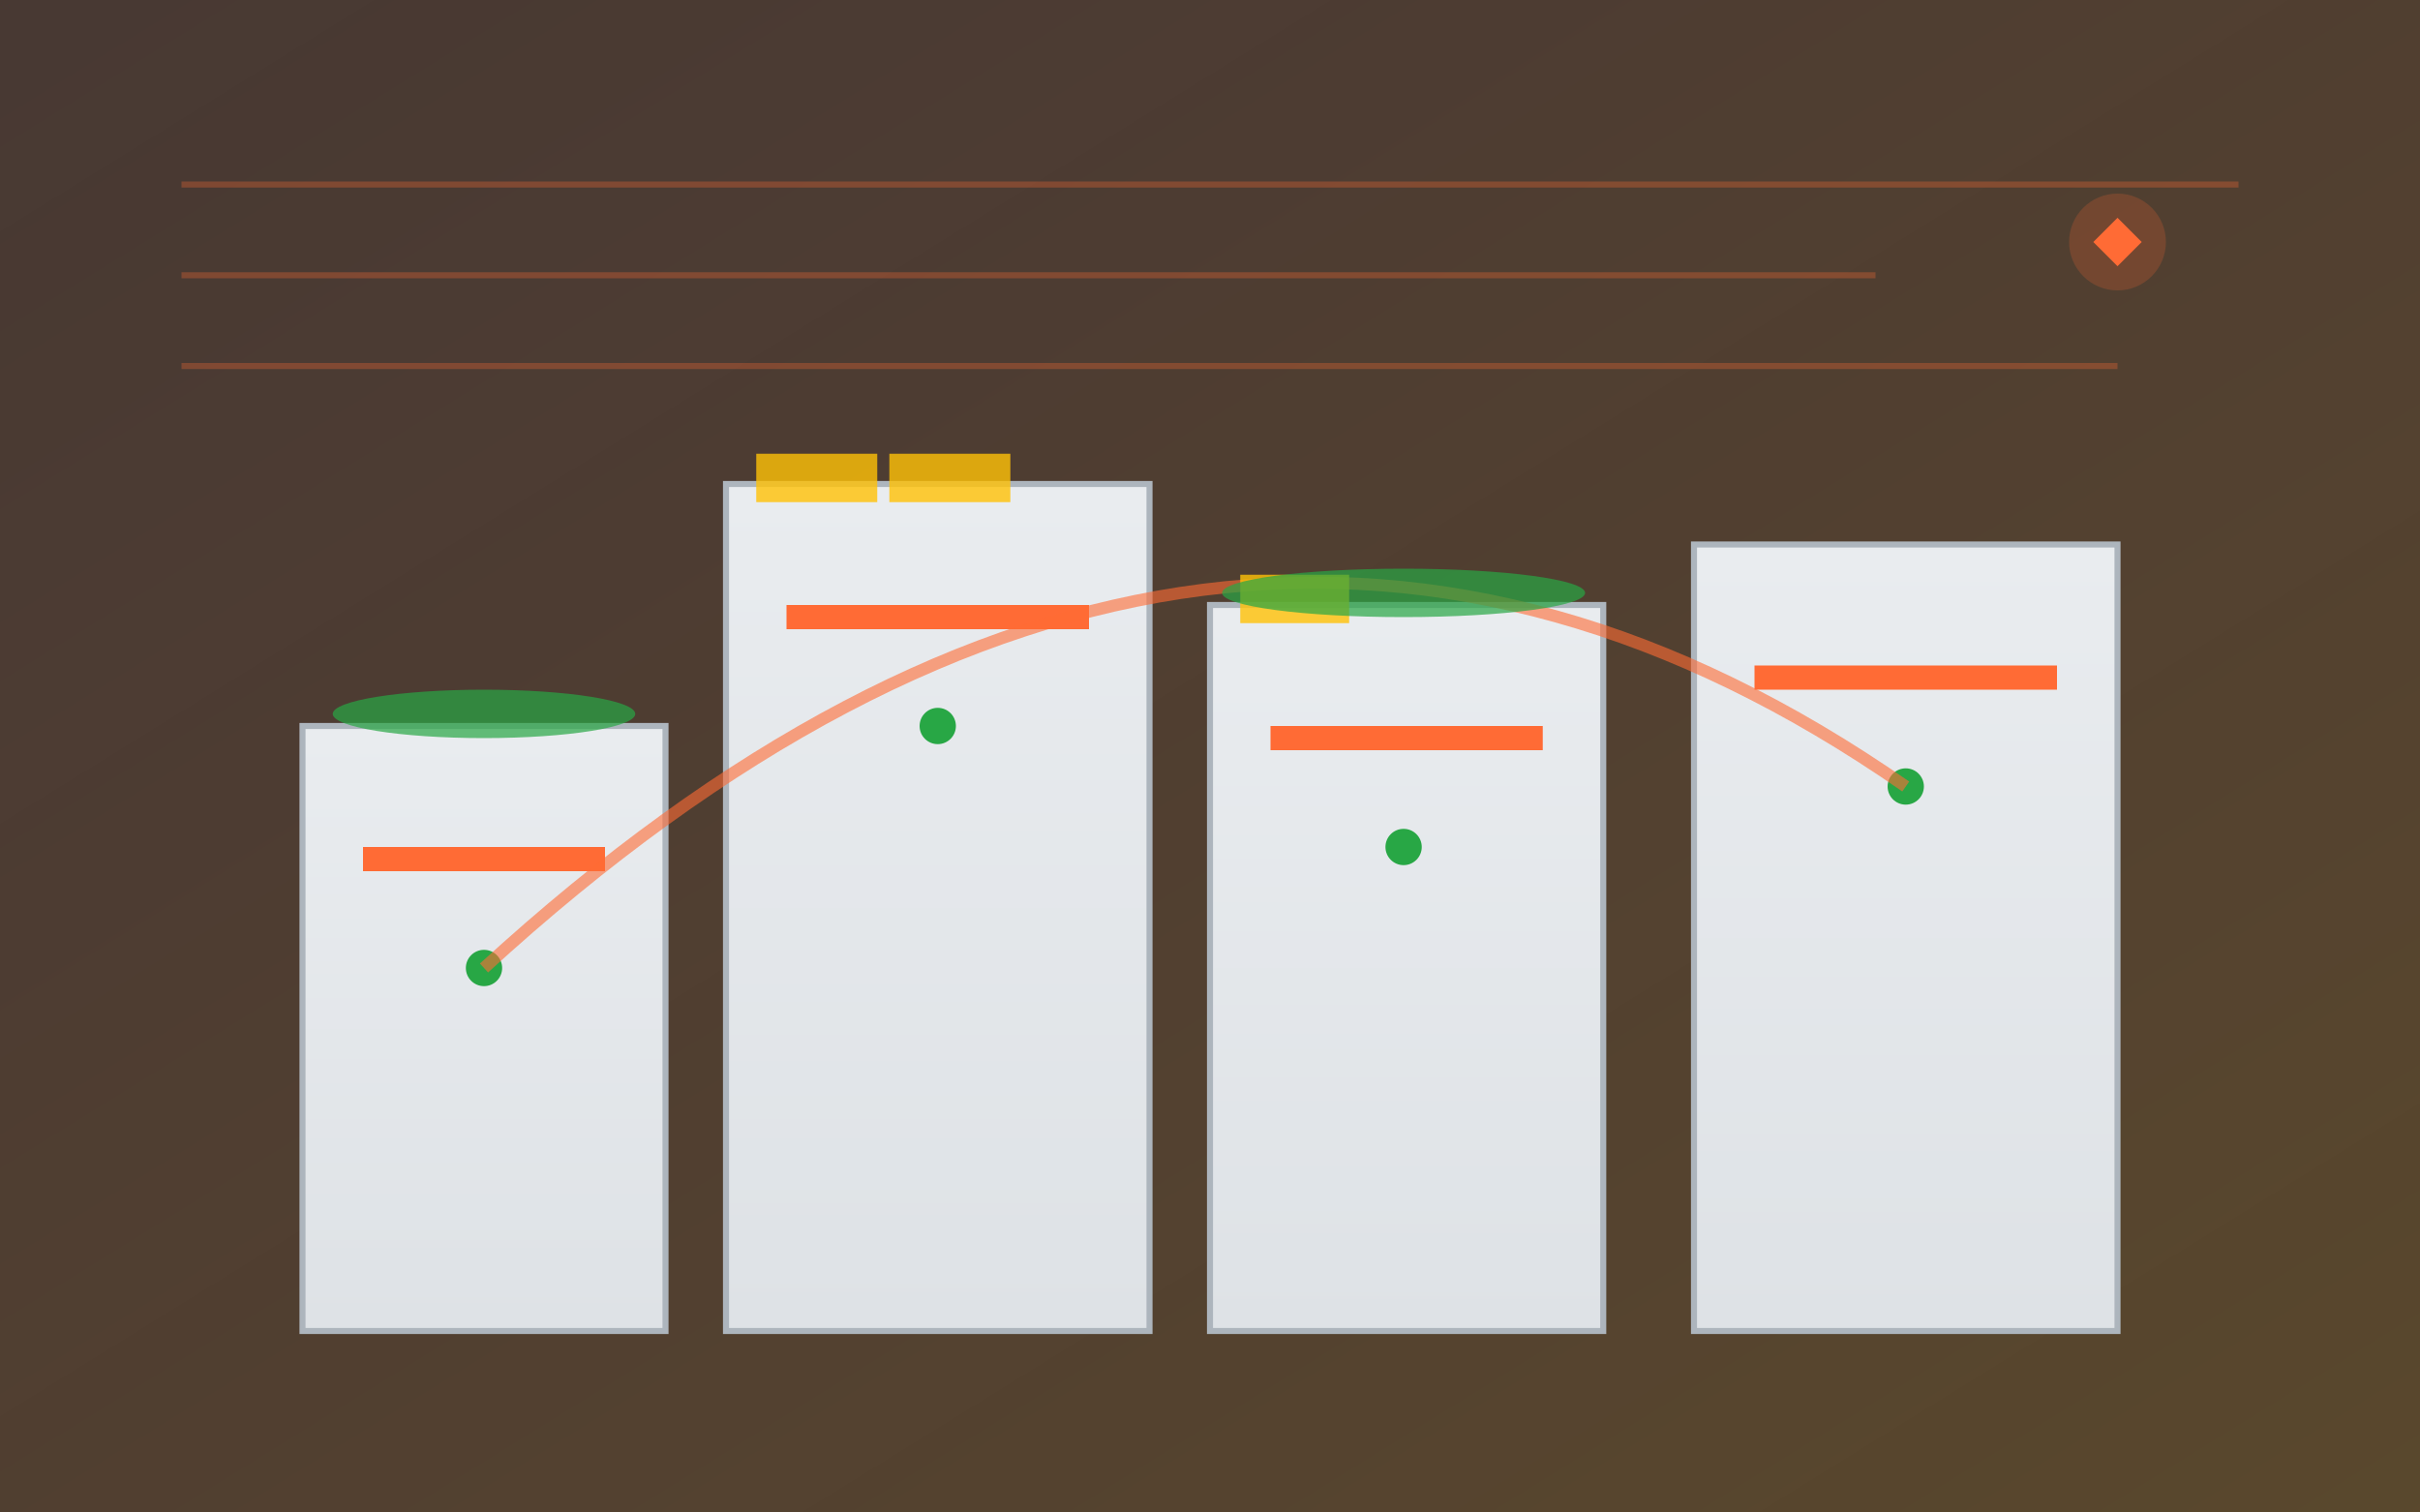
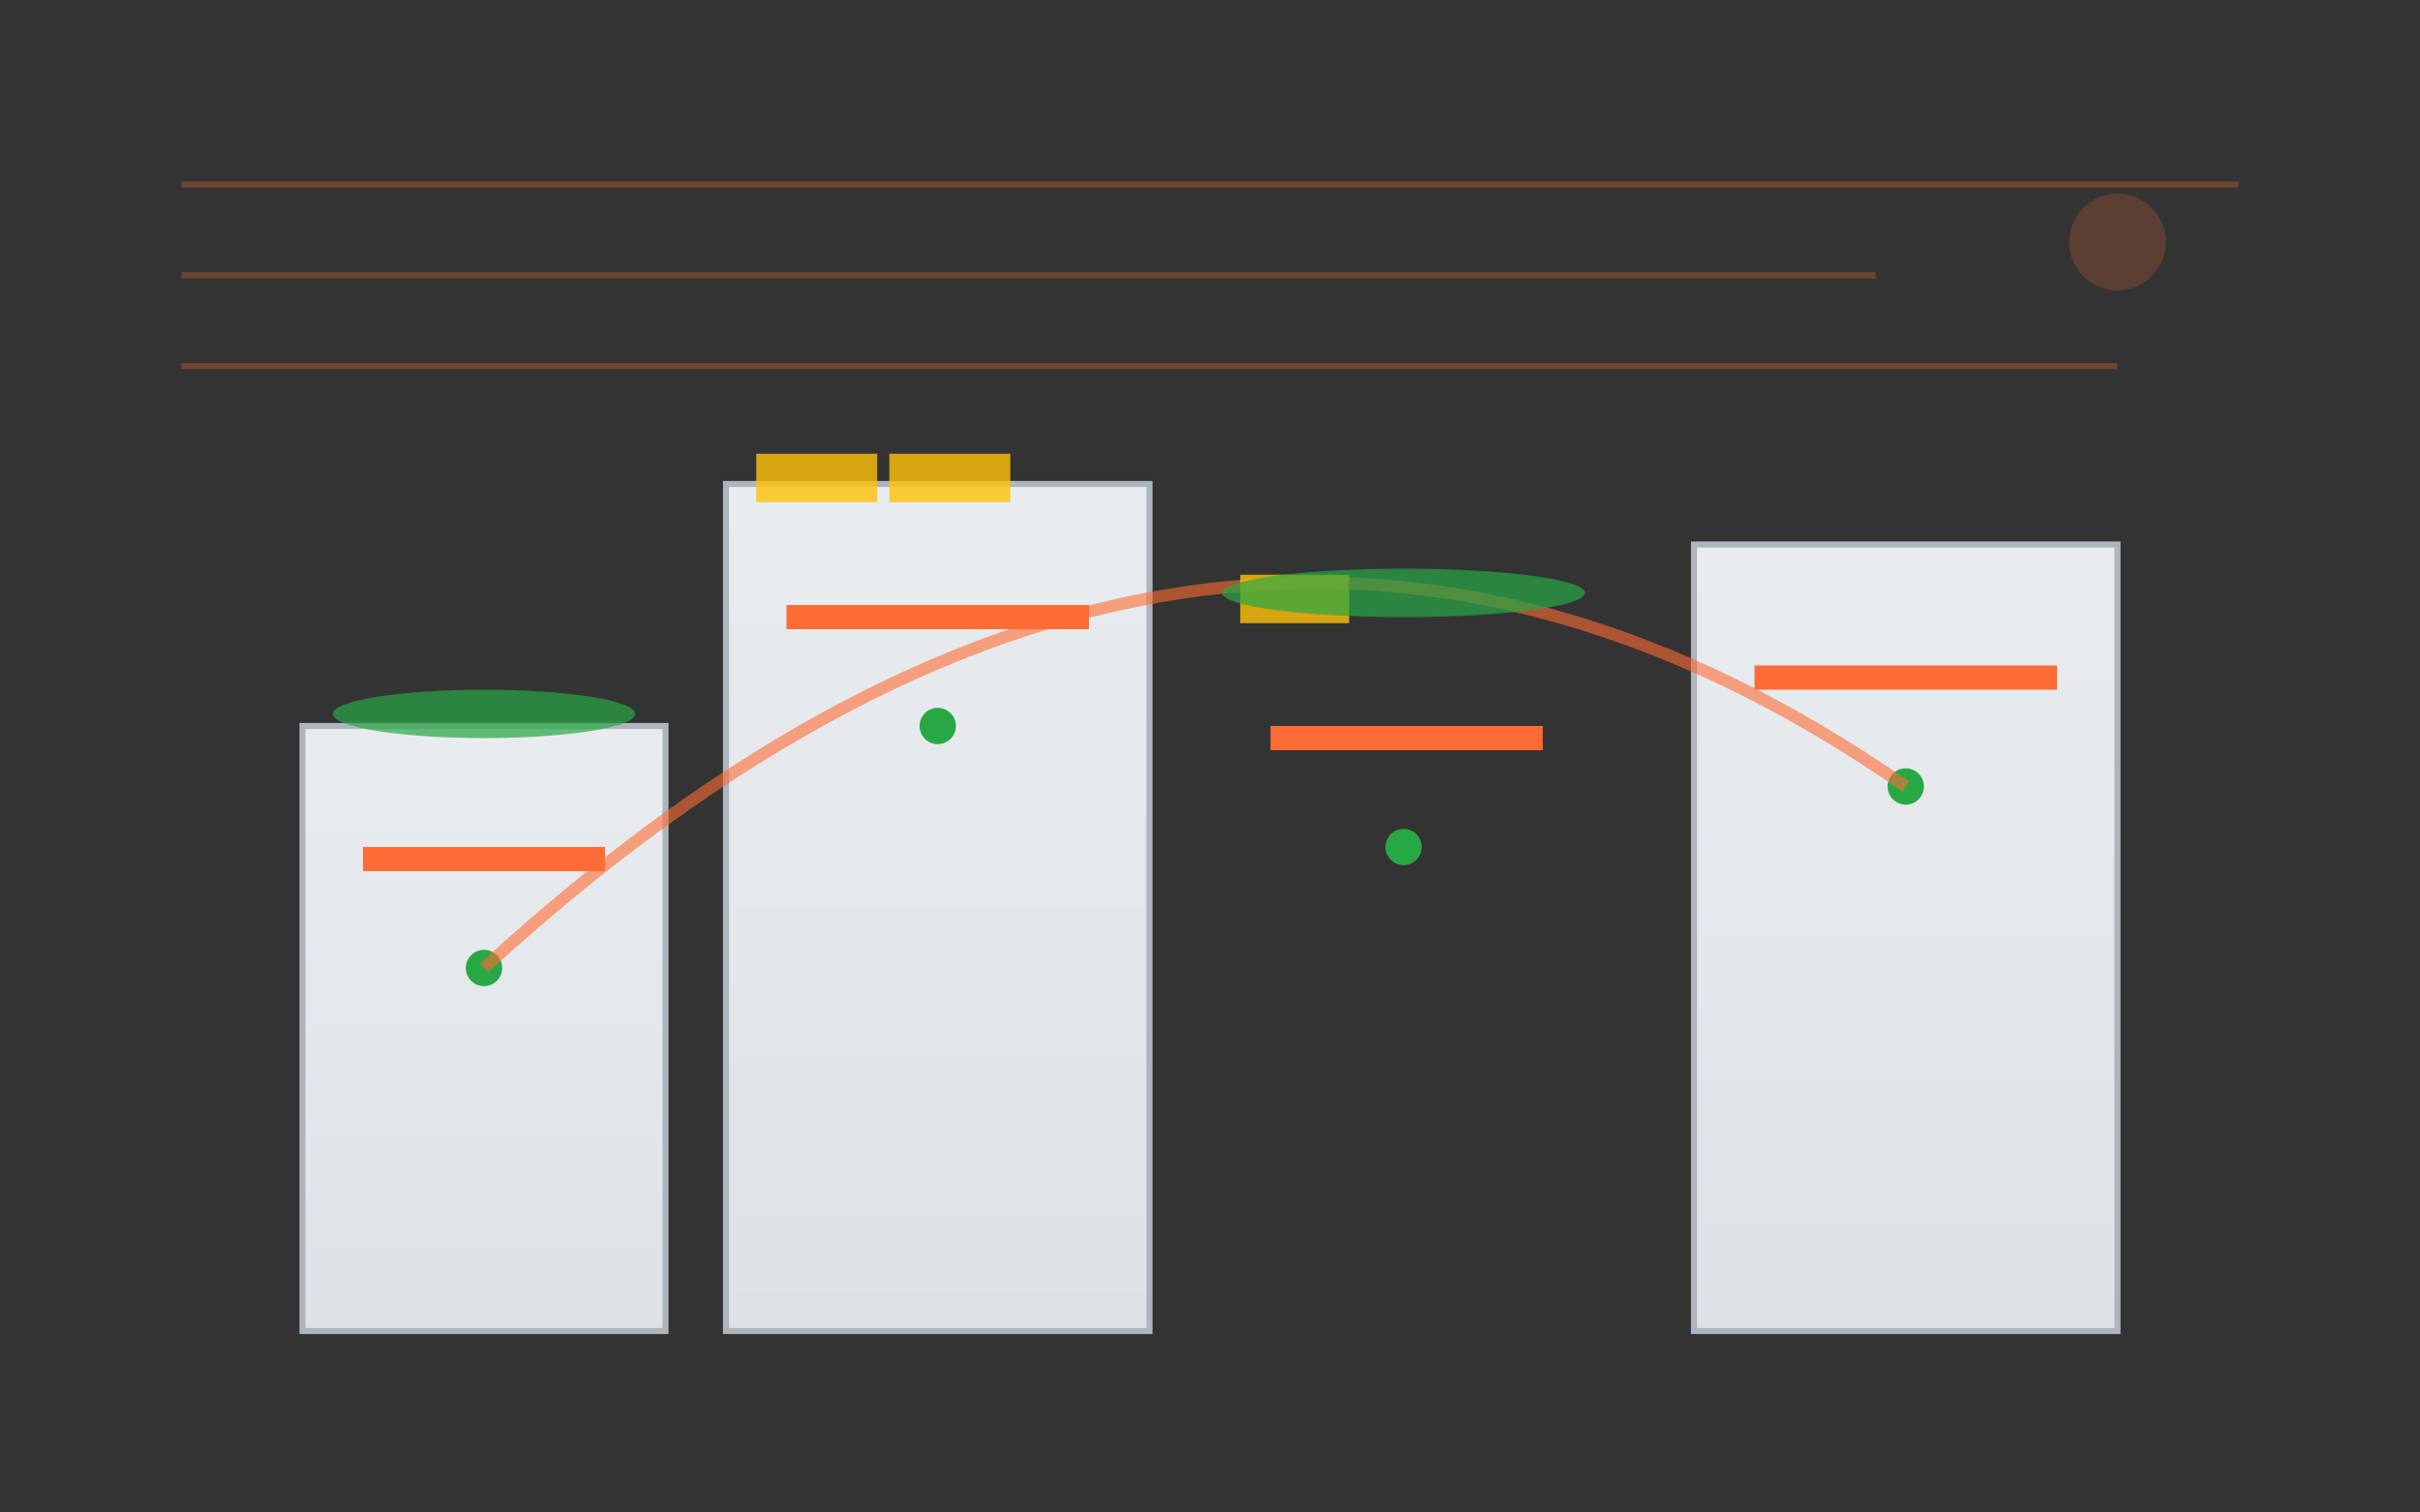
<svg xmlns="http://www.w3.org/2000/svg" width="400" height="250" viewBox="0 0 400 250" fill="none">
  <rect x="0" y="0" width="400" height="250" fill="#333333" stroke="none" />
  <defs>
    <linearGradient id="blogGrad1" x1="0%" y1="0%" x2="100%" y2="100%">
      <stop offset="0%" style="stop-color:#FF6B35;stop-opacity:0.1" />
      <stop offset="100%" style="stop-color:#F39C12;stop-opacity:0.2" />
    </linearGradient>
    <linearGradient id="buildingGrad1" x1="0%" y1="0%" x2="0%" y2="100%">
      <stop offset="0%" style="stop-color:#E9ECEF;stop-opacity:1" />
      <stop offset="100%" style="stop-color:#DEE2E6;stop-opacity:1" />
    </linearGradient>
  </defs>
-   <rect width="400" height="250" fill="url(#blogGrad1)" />
  <rect x="50" y="120" width="60" height="100" fill="url(#buildingGrad1)" stroke="#ADB5BD" stroke-width="1" />
  <rect x="120" y="80" width="70" height="140" fill="url(#buildingGrad1)" stroke="#ADB5BD" stroke-width="1" />
-   <rect x="200" y="100" width="65" height="120" fill="url(#buildingGrad1)" stroke="#ADB5BD" stroke-width="1" />
  <rect x="280" y="90" width="70" height="130" fill="url(#buildingGrad1)" stroke="#ADB5BD" stroke-width="1" />
  <rect x="60" y="140" width="40" height="4" fill="#FF6B35" />
  <rect x="130" y="100" width="50" height="4" fill="#FF6B35" />
  <rect x="210" y="120" width="45" height="4" fill="#FF6B35" />
  <rect x="290" y="110" width="50" height="4" fill="#FF6B35" />
  <circle cx="80" cy="160" r="3" fill="#28A745" />
  <circle cx="155" cy="120" r="3" fill="#28A745" />
  <circle cx="232" cy="140" r="3" fill="#28A745" />
  <circle cx="315" cy="130" r="3" fill="#28A745" />
  <path d="M80 160 Q200 50 315 130" stroke="#FF6B35" stroke-width="2" fill="none" opacity="0.6" />
  <rect x="125" y="75" width="20" height="8" fill="#FFC107" opacity="0.8" />
  <rect x="147" y="75" width="20" height="8" fill="#FFC107" opacity="0.8" />
  <rect x="205" y="95" width="18" height="8" fill="#FFC107" opacity="0.8" />
  <ellipse cx="80" cy="118" rx="25" ry="4" fill="#28A745" opacity="0.7" />
  <ellipse cx="232" cy="98" rx="30" ry="4" fill="#28A745" opacity="0.7" />
  <rect x="30" y="30" width="340" height="1" fill="#FF6B35" opacity="0.3" />
  <rect x="30" y="45" width="280" height="1" fill="#FF6B35" opacity="0.3" />
  <rect x="30" y="60" width="320" height="1" fill="#FF6B35" opacity="0.3" />
  <circle cx="350" cy="40" r="8" fill="#FF6B35" opacity="0.2" />
-   <path d="M346 40 L350 36 L354 40 L350 44 Z" fill="#FF6B35" />
</svg>